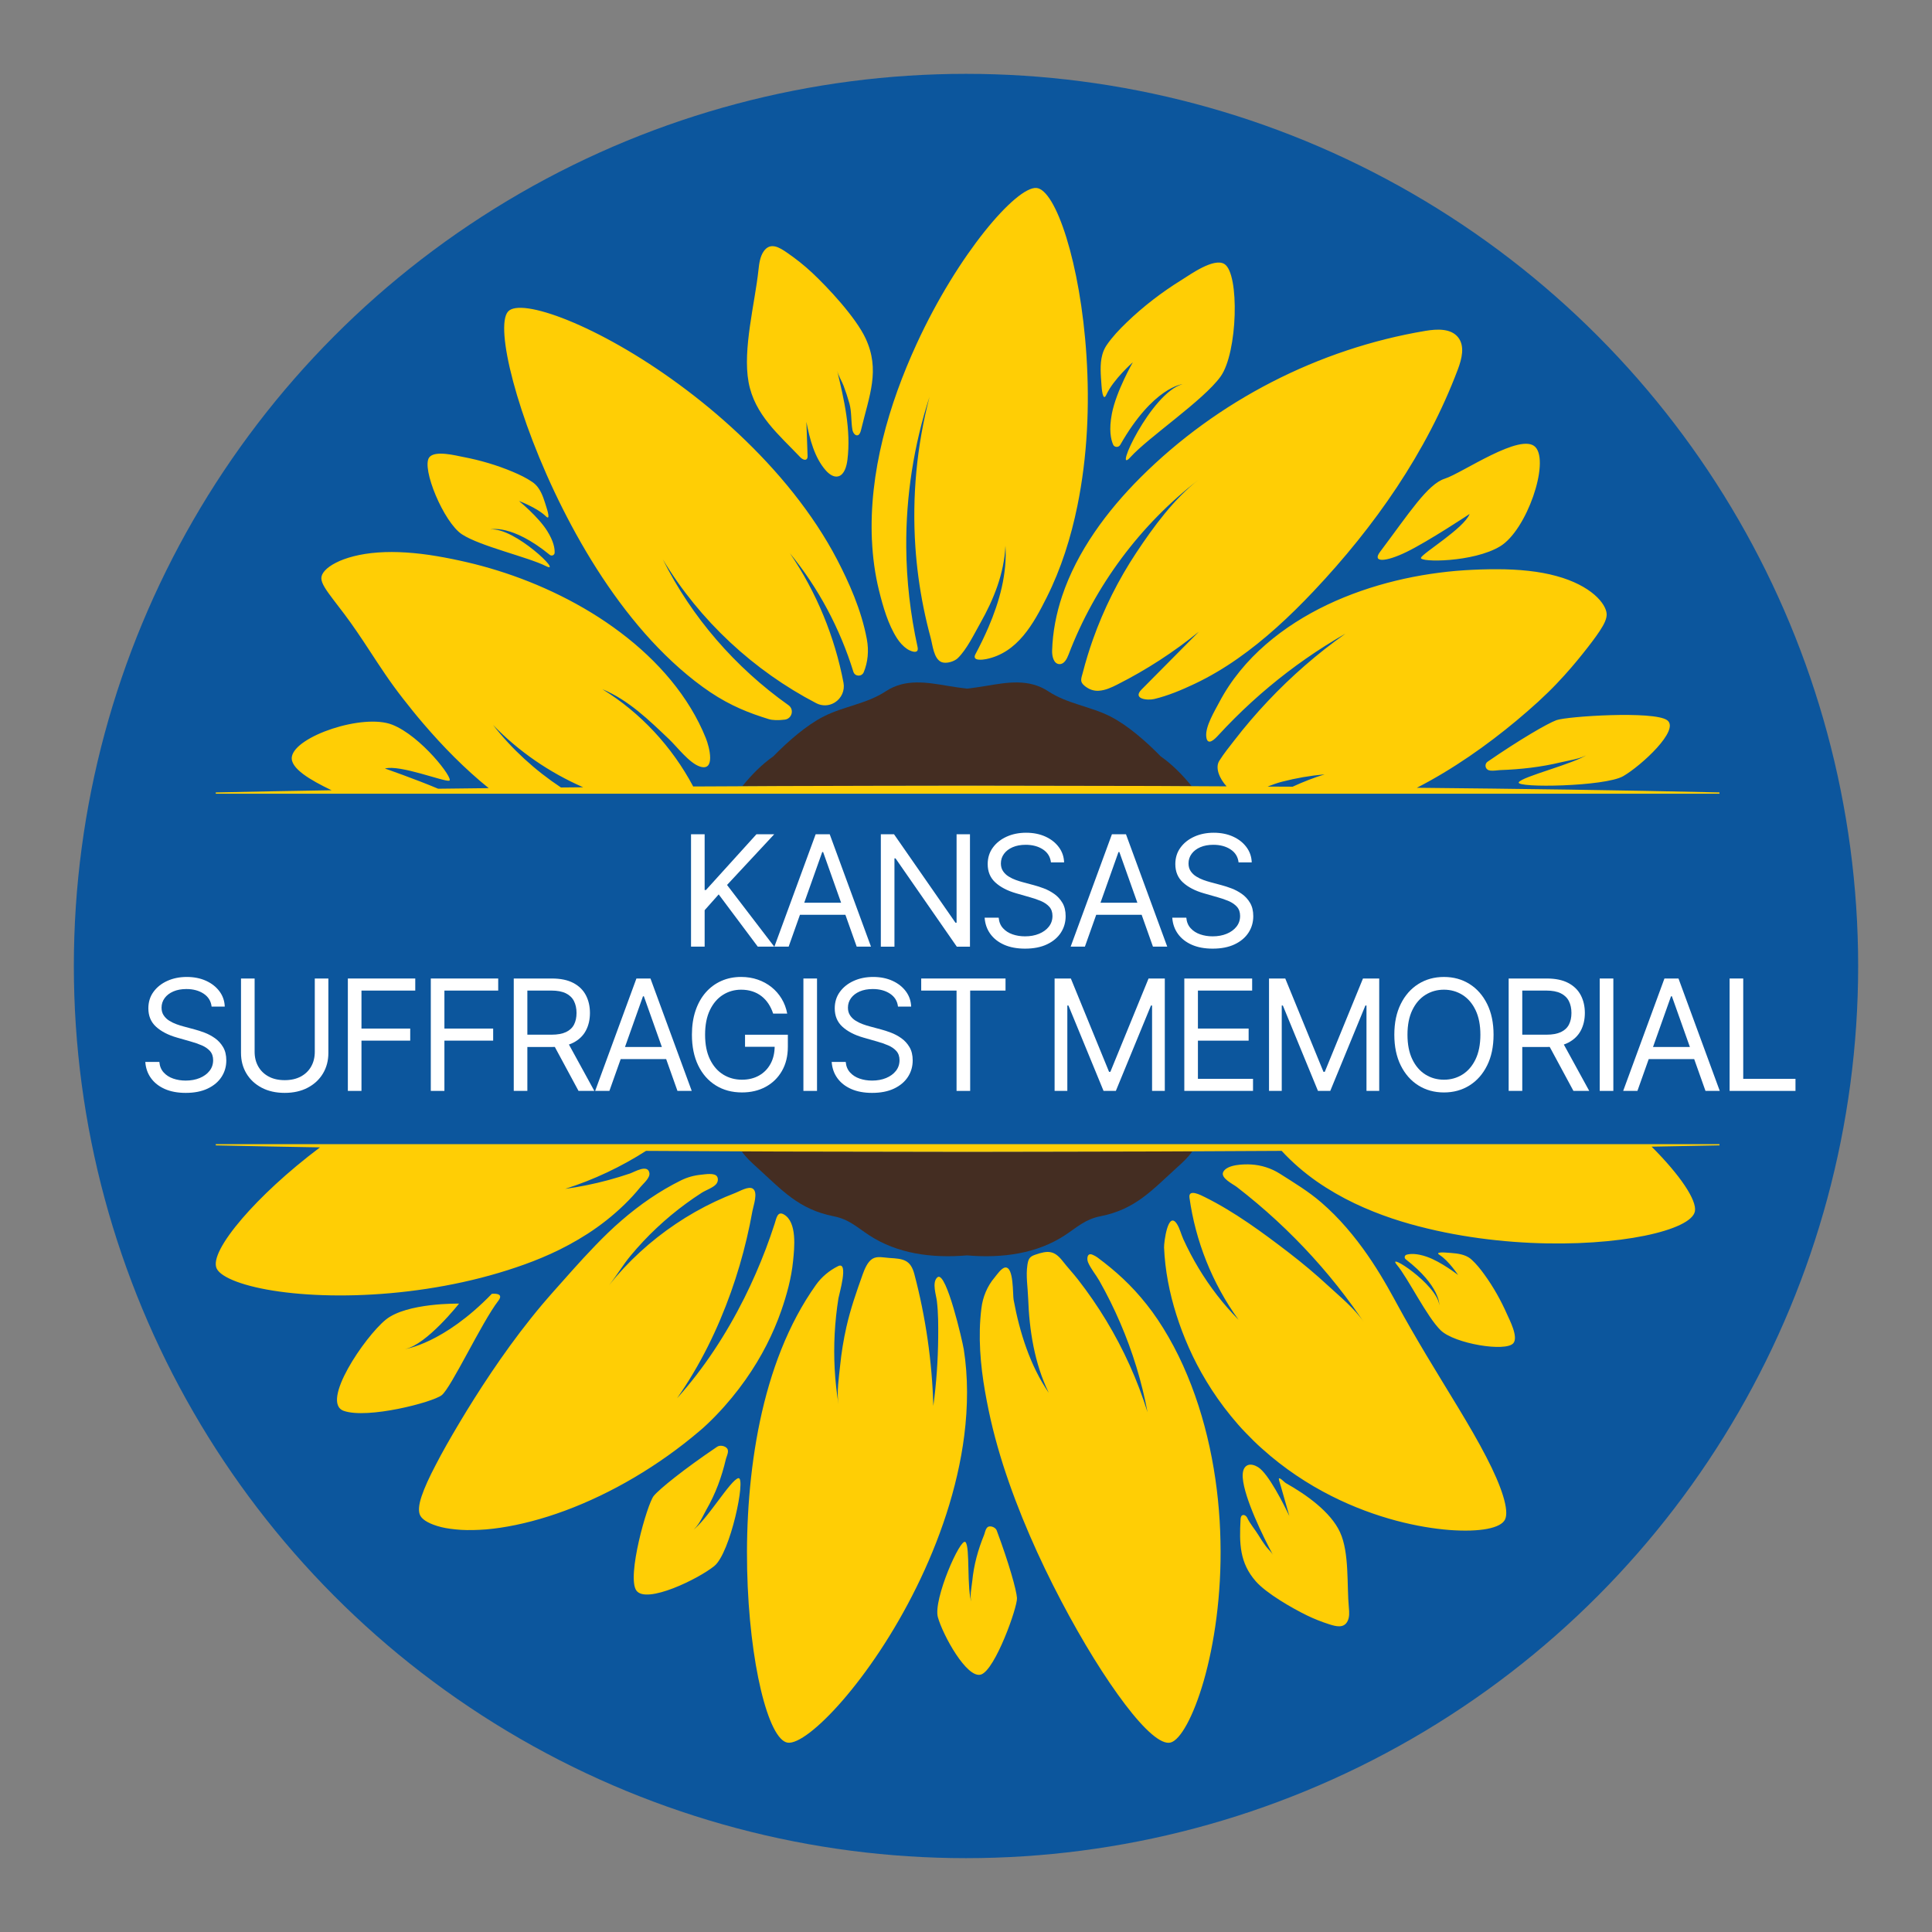
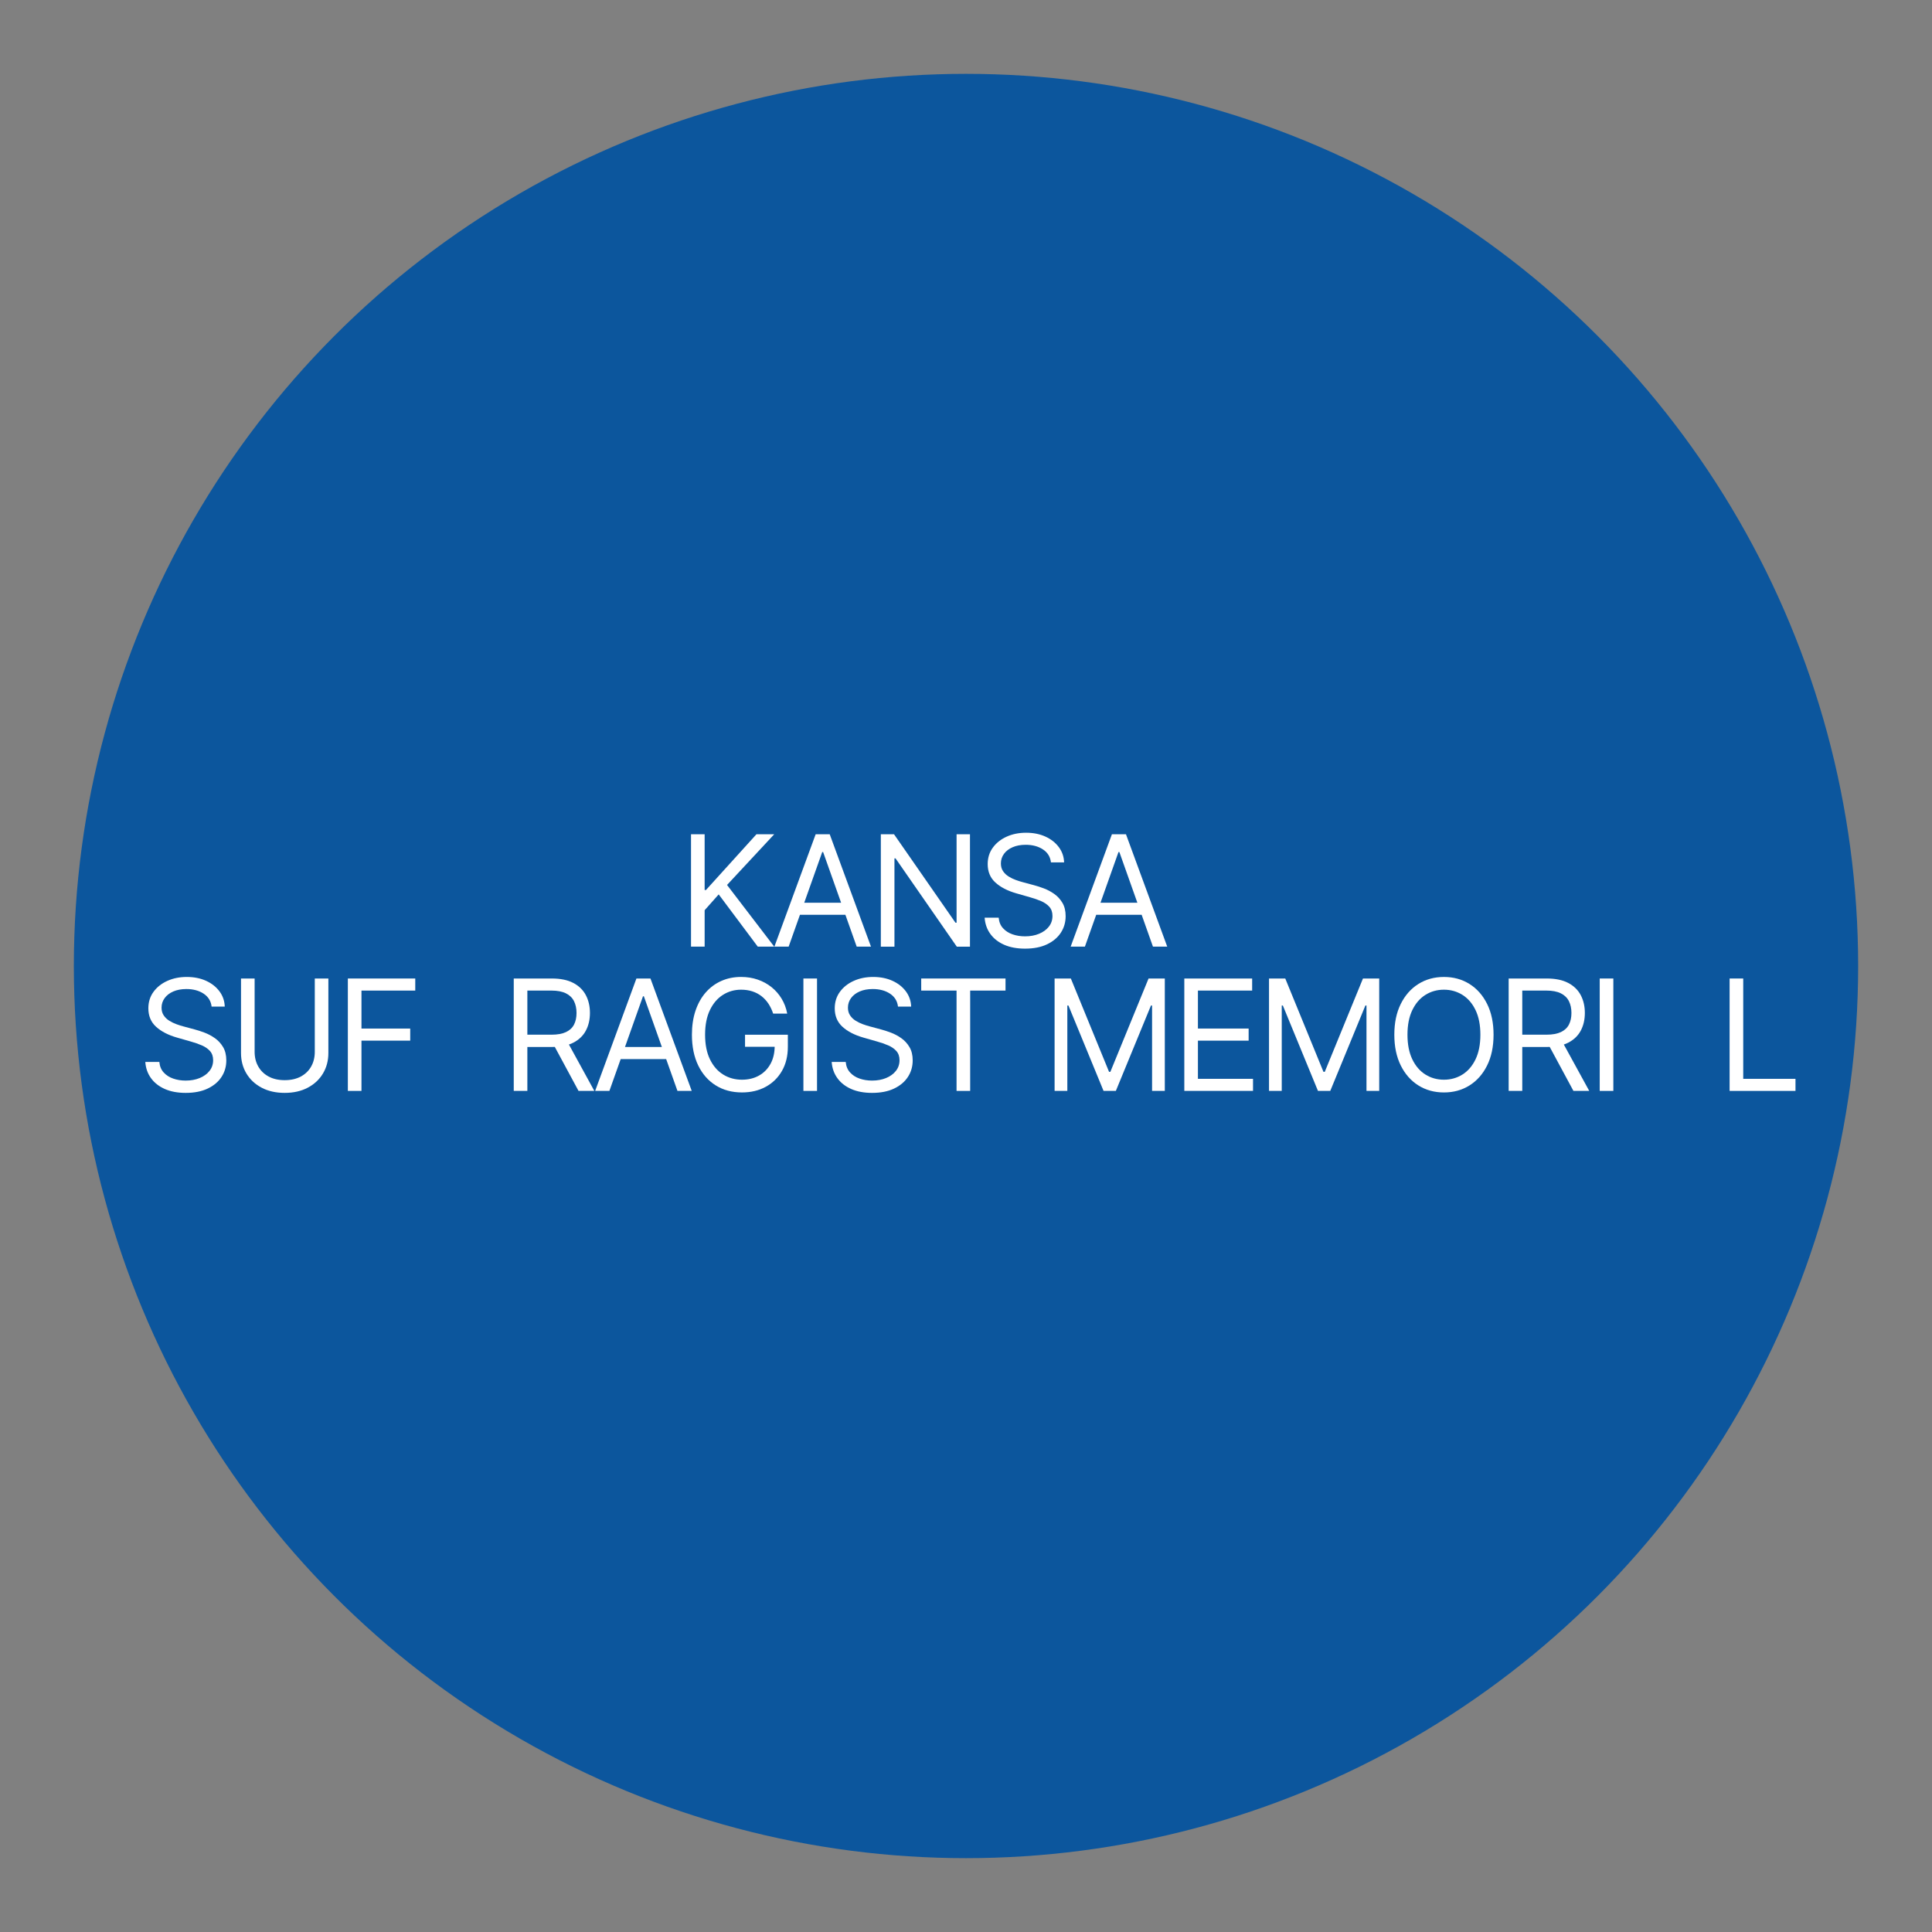
<svg xmlns="http://www.w3.org/2000/svg" id="uuid-78638fc6-e48c-4bec-ad49-481937693bee" viewBox="0 0 1440 1440">
  <rect x="0" y="0" width="1440" height="1440" fill="#808080" stroke="none" />
  <defs>
    <style>.uuid-e6646800-eb57-4c55-b82e-2a13d99bcf1e{fill:#442d22;}.uuid-0311d230-007a-4768-8b98-9e899a72cc8e{fill:#fff;}.uuid-dcc6c916-968b-4ec3-b74b-e5da7952772e{fill:#ffce05;}.uuid-7db1d6c7-dd74-4b03-8ec6-0c1e72016843{clip-path:url(#uuid-a2a20798-52db-44e0-bf54-da5a6d8a34da);}.uuid-5a3fdefa-452c-489b-acc9-e5829344e31a{fill:none;}.uuid-f76562ce-d9e2-456e-b250-a68b517b8f8d{fill:#0c569d;}</style>
    <clipPath id="uuid-a2a20798-52db-44e0-bf54-da5a6d8a34da">
-       <rect class="uuid-5a3fdefa-452c-489b-acc9-e5829344e31a" x="158.4" y="138.24" width="1123.2" height="1163.52" />
-     </clipPath>
+       </clipPath>
  </defs>
  <circle class="uuid-f76562ce-d9e2-456e-b250-a68b517b8f8d" cx="720" cy="720" r="664.96" />
  <g class="uuid-7db1d6c7-dd74-4b03-8ec6-0c1e72016843">
    <path class="uuid-e6646800-eb57-4c55-b82e-2a13d99bcf1e" d="m581.14,585.87c-9.29.05-18.57.09-27.86.15,6.84-8.51,14.52-16.25,23.12-22.3,10.94-11.2,24.8-23.29,37.64-29.78,14.88-7.53,31.96-9.34,46.09-18.66,14.5-9.55,30.35-6.75,46.41-4.05,4.74.8,9.47,1.48,14.2,2.04,4.74-.56,9.47-1.24,14.22-2.04,16.04-2.7,31.91-5.5,46.41,4.05,14.12,9.32,31.19,11.13,46.09,18.66,12.83,6.49,26.7,18.58,37.63,29.78,8.58,6.03,16.25,13.76,23.08,22.24l-26.79-.15-140.11-.24c-46.7.11-93.4.11-140.1.29m140.1,272.67l-140.1-.24-28.31-.13c3.04,4.42,7.13,8.15,11.17,11.81,19,17.21,31.23,31.42,57.36,36.57,11.45,2.26,17.43,8.26,26.54,14.22,20.73,13.56,46.41,17.21,72.84,14.93,26.43,2.28,52.12-1.37,72.84-14.93,9.13-5.97,15.1-11.96,26.54-14.22,26.14-5.15,38.36-19.37,57.36-36.57,4.06-3.66,8.15-7.42,11.19-11.85-9.1.04-18.2.09-27.31.13-46.7.17-93.4.17-140.11.28Z" />
    <path class="uuid-dcc6c916-968b-4ec3-b74b-e5da7952772e" d="m382.43,284.2c-7.13-26.69-8.73-46.3-3.81-51.94,9.35-10.87,67.23,10,127.28,54.11,30,21.96,60.45,49.67,85.43,81.12,12.47,15.73,23.61,32.35,32.62,49.64,8.75,16.89,18.01,37.24,22.12,59.19,1.67,8.71.76,17.34-2.28,24.67-1.49,3.57-6.58,3.4-7.73-.29-10.03-32.38-26.15-62.56-47.3-88.34,19.92,29.25,33.42,62.36,39.93,96.47,1.11,5.81-1.51,11.69-6.53,14.78l-.16.09c-4.13,2.53-9.29,2.68-13.59.44-46.41-24.15-86.78-61.31-114.36-107.16,21.36,42.82,53.88,80.45,93.65,108.64,4.44,3.14,2.6,10.14-2.81,10.76-4.97.6-9.05.48-11.92-.39-14.6-4.52-28.14-9.76-43.53-20.03-3.82-2.56-7.79-5.46-11.63-8.44-3.84-3-7.57-6.13-11.25-9.35-7.34-6.47-14.36-13.4-21.08-20.67-26.83-29.14-48.82-64.05-66.11-98.41-17.28-34.34-29.82-68.17-36.95-94.88m-38.09,114.06c13.63,8.9,49.24,16.93,62.59,23.67,13.35,6.73-23.42-29.15-41.38-27.32,0,0,15.59-4.42,44.25,18.94,1.39,1.13,3.52.23,3.6-1.56.15-3.25-.76-8.58-5.5-16.18-6.73-10.79-21.1-22.42-21.1-22.42,0,0,13.52,4.98,20.13,11.48,3.5,3.42,1.03-4.63.65-5.81-1.69-5.37-3.22-11.21-6.54-15.68-1.15-1.56-2.53-2.96-4.2-4.09-4.54-3.13-9.61-5.51-14.67-7.66-11.87-4.99-24.44-8.68-37.09-11.07-5.22-.99-21.01-5.17-25.16.35-5.98,7.96,10.81,48.45,24.42,57.34Zm305.57,4.34c.56,12.65,2.24,25.28,5.28,37.59,2.93,11.83,6.77,25.31,13.44,35.61,2,3.08,4.52,5.9,7.57,7.96.73.51,2.03,1.17,3.36,1.61,2.54.84,5.22.8,4.37-3.06-5.4-24.52-8.27-49.52-8.45-74.46-.29-38.14,5.64-76.13,17.33-112.05-9.53,36.56-13.07,74.48-10.53,111.8,1.03,15.29,3.09,30.51,6.13,45.52,1.52,7.49,3.28,14.93,5.28,22.31,1.43,5.26,2.28,15.66,8.07,18.05,3.45,1.41,9.53-.39,12.16-2.97,6.76-6.62,12.07-17.81,16.72-26.02,5.01-8.84,9.41-18.03,12.75-27.66,3.32-9.63,5.54-19.71,6.01-30.03.68,10.31-.43,20.78-2.73,30.95-2.32,10.2-5.8,20.14-9.93,29.77-2.94,6.83-6.21,13.51-9.69,20.06-2.86,5.38,5.66,4.13,7.98,3.66,23.44-4.74,35.25-26.29,45.09-45.9,10.83-21.56,18.12-44.8,22.93-68.41,7.46-36.69,9.15-74.57,6.74-111.89-4.45-68.86-22.93-123.89-37.31-124.96-14.9-1.11-58.24,48.77-89.22,116.11-20.9,45.47-35.6,95.95-33.38,146.41Zm174.73-108.44c5.16-11.37,19.73-24.17,19.73-24.17,0,0-12.42,21.58-15.64,38.38-2.28,11.85-.81,18.98.93,22.99.97,2.21,4.09,2.32,5.29.23,24.66-43.25,46.39-45.24,46.39-45.24-23.46,6.39-52.26,69.3-38.75,54.37,13.51-14.92,54.36-42.29,67.15-60.05,12.8-17.78,14.27-76.77,2.89-83.88-7.89-4.93-25.7,7.99-31.78,11.76-14.75,9.12-28.74,19.84-41.22,31.89-5.33,5.14-10.53,10.6-14.74,16.73-1.53,2.24-2.58,4.65-3.28,7.17-2,7.22-1.11,15.3-.61,22.87.11,1.65.91,12.99,3.62,6.98Zm284.13,273.57c-2.04,1.4-2.05,4.42-.07,5.86.59.43,1.37.67,2.25.76,2.32.28,5.28-.32,7.07-.37,7.69-.27,15.38-.83,23.02-1.78,7.59-.95,15.14-2.29,22.58-4.08,5.76-1.39,15.23-2.64,19.92-5.98-9.95,7.11-49.42,16.7-51.55,20.98-2.13,4.26,64.35,3.2,77.86-4.62,13.51-7.83,42.68-34.64,32.72-41.74-9.95-7.11-74.68-2.86-82.5,0-6.69,2.44-27.63,14.65-51.32,30.98Zm-80.22-156.3c-5.81,7.72,3.54,7.83,19.72,0,16.16-7.83,47.11-28.36,47.11-28.36-4.26,10.73-34.84,29.07-36.27,32.63-1.41,3.56,39.12,3.56,59.02-8.52,19.92-12.09,36.97-62.56,26.31-73.93-10.67-11.37-54.75,19.46-67.55,23.51-12.8,4.06-26.49,25.56-48.35,54.67Zm-236.91,32.84c-4.37,13.11-7.02,26.72-7.45,40.7-.12,4.25,1.21,9.9,5.46,10.02,3.5.11,5.53-3.8,6.78-7.06,19.55-51.29,53.56-96.99,97.08-130.47-18.39,14.14-33.91,35.37-46.61,54.53-13.38,20.19-24.28,42.01-32.36,64.82-2.82,7.99-5.3,16.1-7.42,24.31-1.17,4.58-2.66,6.9,1.33,10.11,3.09,2.49,6.57,3.88,10.59,3.61,4.94-.32,9.55-2.5,13.96-4.74,21.52-10.87,41.85-24.07,60.56-39.26-14.23,14.36-28.46,28.7-42.69,43.06-7.01,7.07,4.32,8.32,9.43,7.1,10.3-2.45,20.68-6.83,30.23-11.37,22.38-10.6,42.53-25.43,60.92-41.9,9.65-8.64,18.84-17.78,27.73-27.18,45.39-48.09,84.13-103.35,107.42-165.23,2.93-7.78,5.38-17.26.27-23.8-5.37-6.86-15.75-6.37-24.36-4.93-79.81,13.35-155.18,52.12-212.43,109.28-25.13,25.09-47.34,55.17-58.44,88.42Zm-195.14-103.47c1.49,1.56,4.14,2.89,5.14.87.32-.67.31-1.47.28-2.22-.29-8.38-.59-16.77-.88-25.16v.12c2.54,13.13,6.14,26.68,14.36,36.08,2.62,3,6.25,5.62,9.77,4.44,4.14-1.4,5.82-7.18,6.46-12.19,2.8-22.27-2.44-44.72-7.63-66.39.91,3.77,3.44,7.66,4.81,11.28,1.63,4.3,3.06,8.7,4.32,13.16,1.73,6.23,1.08,13.19,2.23,19.58.41,2.33,2.27,4.78,4.18,3.96,1.29-.56,1.85-2.33,2.24-3.89,6.21-25.84,14.39-44.55,3.41-68.18-7.27-15.66-28.09-37.96-39.93-49.04-5.9-5.51-12.18-10.47-18.69-14.93-5.42-3.73-12.35-8.19-17.36-.95-2.68,3.86-3.38,9.06-3.9,14-2.66,24.81-11.82,58.86-7.39,83.34,4.42,24.47,22.74,39.41,38.6,56.14Zm466.4,668.87c-7.81-13.12-15.19-25.84-21.6-37.67-1.55-3.01-3.25-5.81-4.81-8.71-1.6-2.92-3.29-5.89-5.09-8.92-3.6-6.1-7.59-12.47-12.2-19.1-4.58-6.58-9.78-13.47-15.66-20.24-5.82-6.73-12.07-13.04-18.76-18.82-9.62-8.32-20.28-14.69-30.92-21.46-6.36-4.04-13.78-6.38-21.3-6.82-5.22-.31-17.89-.13-20.81,5.53-2.33,4.53,7.29,9.07,10.13,11.25,5.09,3.94,10.11,7.99,15.04,12.15,9.81,8.28,19.25,16.98,28.29,26.1,17.93,18.06,34.28,37.69,48.71,58.66.85,1.24,1.71,2.5,2.56,3.76-6.74-10.03-17.71-18.91-26.54-27.08-9.35-8.64-19.12-16.83-29.22-24.6-19.53-15-40.78-30.65-62.93-41.57-2.61-1.29-12.16-6.34-11.22.52,4.45,32.11,16.85,63.78,36.61,91.05-11.45-11.61-21.45-24.61-29.86-38.58-4.18-6.97-7.97-14.17-11.34-21.56-1.61-3.53-2.66-8.07-4.76-11.31-6.72-10.4-9.74,14.1-9.58,17.62.72,16.94,4,33.76,9.21,50.18,2.62,8.24,5.65,16.26,9.25,24.39,3.62,8.16,7.95,16.58,13.15,25.15,5.18,8.56,11.23,17.29,18.25,25.88,3.52,4.28,7.23,8.63,11.22,12.67,3.94,4.09,7.94,8.11,12.1,11.73,16.52,14.88,34.23,26.38,51.27,35.01,17.08,8.64,33.52,14.5,48.46,18.5,14.95,3.97,28.41,6.09,39.9,6.99,22.96,1.68,38.2-1.37,41.33-7.83,3.26-6.75-2.4-24.43-14.14-46.91-11.58-22.5-29.11-49.77-44.74-75.96Zm43.45-59.76c-2.84-3.92-5.9-7.78-9.49-11.05-1.31-1.2-2.78-2.1-4.34-2.78-4.49-1.94-9.82-2.1-14.75-2.48-1.08-.08-8.49-.6-4.85,1.7,6.89,4.38,13.84,14.98,13.84,14.98,0,0-12.83-10.02-23.42-13.62-7.47-2.56-12.22-2.26-14.96-1.49-1.53.43-1.88,2.44-.64,3.4,25.75,19.9,25.08,34.15,25.08,34.15-2-15.77-40.12-40.14-31.68-30.03,8.43,10.1,22.44,39.02,32.78,48.93,10.34,9.9,48.41,16.22,54.05,9.51,3.9-4.65-2.84-17.35-4.73-21.63-4.57-10.38-10.22-20.4-16.88-29.58Zm-221.37,75.2c-8.02-19.5-19.08-38.8-30.35-52.88-11.39-14.42-23.24-25.04-36.68-35.03-1.03-.76-2.27-1.43-3.68-2.02-4.09-1.7-4.29,3.21-3.32,5.59,1.95,4.7,5.9,9.35,8.45,13.84,5.76,10.19,10.98,20.7,15.6,31.47,9.17,21.31,16.03,43.63,20.29,66.45-7.43-23.89-17.81-46.84-30.75-68.26-6.41-10.59-13.44-20.8-21.05-30.57-3.66-4.7-7.78-9.07-11.43-13.76-6.4-8.22-11.15-7.94-20.52-4.73-4.21,1.43-5.08,3.18-5.76,7.61-1.24,8.24.28,16.61.56,24.85.41,12.03,1.61,24.04,3.98,35.89,2.4,11.84,5.98,23.53,11.38,34.56-6.97-10.11-12.39-21.39-16.61-33.08-4.24-11.72-7.31-23.88-9.58-36.19-.76-4.09.23-24.73-6.24-24.13-2.85.27-6.25,5.43-7.95,7.45-5.49,6.45-8.83,14.58-9.83,22.96-2.64,20.95-.69,42.53,2.68,61.85,1.72,9.75,3.58,18.75,5.81,27.78,2.24,9.03,4.81,18.02,7.63,26.94,11.42,35.65,26.95,70.39,43.24,101.36,16.23,30.93,33.16,58.1,47.77,77.3,14.56,19.19,26.95,30.31,33.95,28.4,7.15-1.98,16.85-19.02,24.62-45.92,7.71-26.85,13.42-63.73,12.48-104.14-.77-40.38-8.26-84.27-24.69-123.6Zm113.84,116.98c-7.05-15.38-25.53-28.29-40.28-36.59-1.39-.77-4.89-4.85-5.36-3.33-.15.49,1.23,4.66,1.36,5.15,1.47,5.49,5.01,17.18,6.48,22.67l-.03-.07c-3.9-8.24-15.54-31.62-23.29-36.4-2.48-1.52-5.68-2.62-8.22-1.24-3.01,1.64-3.45,5.74-3.2,9.16,1.11,15.18,15.32,44.16,22.54,57.56-1.25-2.33-3.78-4.45-5.38-6.61-1.89-2.56-3.66-5.21-5.29-7.94-2.27-3.81-6.69-9.07-8.5-13.09-.67-1.48-2.46-2.77-3.84-1.89-.92.6-1.09,1.86-1.16,2.96-1,18.14-.67,32.46,11.33,46.15,7.94,9.08,27.35,20.18,38.17,25.45,5.38,2.62,10.97,4.81,16.67,6.63,4.76,1.5,10.78,3.26,13.59-2.38,1.51-3.02,1.28-6.57.97-9.92-1.61-16.83.47-40.9-6.57-56.28Zm-448.41-40.36c-5.74.84-24.08,32.35-34.65,39.21,4.98-3.24,8.05-11.04,10.7-15.65,3.42-5.94,6.3-12.08,8.69-18.35,2.41-6.31,4.32-12.75,5.85-19.27.36-1.52,1.57-3.92,1.59-5.95.01-.77-.16-1.51-.61-2.1-1.52-2.02-5.36-2.72-7.45-1.31-24.41,16.48-43.17,31.55-47.31,36.71-4.85,6.03-20.33,60.36-12.86,70.52,7.46,10.15,46.03-8.59,58.05-18.33,12.03-9.74,23.76-66.31,18.01-65.47Zm-178.98-132.21c4.89-6.34-4.84-5.19-4.84-5.19-36.11,37.31-64.7,41.18-64.7,41.18,16.15-3.2,40.25-33.87,40.25-33.87,0,0-39-.77-54.64,11.99-15.64,12.76-49,61.73-31.26,67.94,17.75,6.21,65.91-6.31,72.92-11.63,7.01-5.33,29.85-54.33,42.26-70.42Zm346.83,35.79c-.89-5.62-12.79-57.3-19.25-53.5l-.73.61c-3.6,3.97-.52,12.72.03,17.37,1.07,9.03,1.04,18.03.97,27.12-.15,17.05-1.36,34.11-3.62,51.01-.93-33.16-5.69-66.23-14.16-98.32-2.86-10.83-8.5-11.4-18.65-12-4.14-.24-8.95-1.62-12.6.64-3.68,2.29-5.86,7.75-7.25,11.61-4.62,12.92-9.09,25.69-12.12,39.13-2.15,9.52-3.72,19.18-4.7,28.9-.92,8.96-2.66,19.74-1.2,28.69-2.85-17.34-3.77-34.99-2.85-52.52.48-8.87,1.41-17.71,2.81-26.48.43-2.7,7.95-27.98-.33-23.84-6.58,3.29-12.24,8.04-16.41,13.9-20.86,29.27-33.98,64.72-41.77,101.64-7.75,36.92-10.3,75.32-9.55,110.41,1.52,70.08,15.9,127.23,30.24,129.2,14.75,2.01,61.85-46.71,95.88-115.71,17.03-34.42,30.74-73.79,35.73-113.41,2.69-21.39,2.93-43.15-.44-64.46Zm18.64,132.52c-.64.2-1.12.63-1.52,1.19-1.03,1.48-1.39,3.81-1.91,5.07-2.23,5.43-4.14,11.03-5.65,16.77-1.48,5.7-2.56,11.56-3.14,17.55-.44,4.65-2.25,11.8-.33,16.65-4.06-10.3-1.09-42.19-4.78-45.72-3.68-3.53-24.16,42.93-20.52,56.03,3.62,13.11,21.65,46.16,32.18,42.71,10.53-3.45,27.18-50.22,26.78-57-.33-5.79-6.06-26.14-15.11-50.38-.77-2.06-3.88-3.54-6-2.86Zm-154.56-161.01c4.08-11.73,7.53-24.32,8.78-36.92.95-9.5,3.22-29.06-6.92-34.76-4.74-2.65-5.53,2.97-6.77,6.81-2.05,6.34-4.26,12.64-6.62,18.89-4.72,12.41-10.03,24.6-15.96,36.49-13.56,27.1-30.19,52.6-50.2,74.85,17.16-24.52,30.28-51.38,40.17-79.13,4.64-13.08,8.57-26.41,11.75-39.92,1.61-6.86,3.05-13.76,4.29-20.7.68-3.82,4.38-13.74.23-16.49-3.16-2.06-9.75,1.93-12.86,3.13-5.13,1.96-10.17,4.12-15.14,6.46-10.21,4.81-20.04,10.4-29.39,16.69-18.75,12.59-35.61,28-49.71,45.63,5.62-7.03,10.19-14.9,15.98-21.88,6.12-7.38,12.68-14.37,19.68-20.92,6.86-6.45,14.11-12.45,21.69-18.01,3.81-2.8,7.7-5.46,11.67-8.02,3.06-1.97,8.55-3.77,10.81-6.49,1.27-1.53,1.69-3.82.71-5.54-1.77-3.08-8.98-1.72-11.91-1.45-5.21.49-10.33,1.89-15.03,4.22-15.83,7.82-30.62,18.01-44.31,29.87-6.84,5.86-13.54,12.43-19.61,18.73-6.1,6.31-11.67,12.41-16.81,18.15l-14.14,15.89-4.17,4.75-4.4,5.13c-2.88,3.38-5.69,6.86-8.42,10.27-10.94,13.69-20.76,27.4-29.61,40.53-8.85,13.16-16.73,25.73-23.64,37.31-6.9,11.57-12.83,21.96-17.61,31.27-4.81,9.12-8.47,17.1-10.62,23.53-2.13,6.35-2.69,11.53-.88,14.65,1.87,3.22,7.05,6.21,15.46,8.35,4.2,1.05,9.07,1.65,14.76,2.06,5.64.33,11.88.19,18.77-.33,13.67-1.17,29.46-4.36,46.15-9.64,16.71-5.27,34.23-12.68,51.44-21.87,17.23-9.19,34.15-20.16,49.8-32.35,3.92-3.05,7.75-6.17,11.49-9.35,3.37-2.74,8.38-7.54,12.46-11.77,8.39-8.68,15.63-17.61,21.88-26.44,6.21-8.8,11.43-17.54,15.72-25.94,4.29-8.39,7.98-16.97,11.05-25.75Zm699.35-386.19v.96H160.81v-.96c28.78-.64,57.57-1.16,86.35-1.62-15.74-7.53-31.07-16.42-29.63-25,2.58-15.37,53.08-32.39,74.77-23.89,21.68,8.51,46.25,40.73,42.56,41.75-3.69,1.03-36.81-12.17-47.94-9.06,0,0,22.48,7.8,39.66,15.06,12.55-.15,25.12-.31,37.67-.44-17.76-14.34-34.07-30.97-48.76-48.15-5.24-6.09-10.22-12.32-15-18.43-4.8-6.15-9.29-12.32-13.24-18.13-7.97-11.67-14.66-22.42-21.18-31.85-6.44-9.5-12.78-17.62-17.87-24.25-5.05-6.66-8.67-11.79-8.69-15.6-.07-3.54,3.48-7.82,10.73-11.53,7.18-3.74,18.21-6.78,31.51-7.71,13.23-.99,28.61.15,43.81,2.73,7.61,1.29,15.16,2.82,22.5,4.54,7.47,1.72,15.11,3.8,22.86,6.21,30.99,9.63,63.62,25.03,91.57,46.18,27.97,21.07,51.18,47.83,63.61,78.75,2.66,6.62,7.34,24.95-4.41,21.15-7.9-2.54-17.03-14.7-22.97-20.35-15.03-14.28-30.26-29.23-49.72-37.29,28.54,17.57,51.96,42.93,67.66,72.49,12.2-.05,24.42-.12,36.63-.17,9.29-.05,18.57-.09,27.86-.15,46.7-.19,93.4-.19,140.1-.29l140.11.24,26.79.15,26.07.13c-5.1-5.61-8.78-13.68-5.44-19.03,3.33-5.33,7.42-10.35,11.27-15.32,7.79-10.08,16.07-19.78,24.82-29.05,17.6-18.67,37.04-35.61,58-50.44-20.12,11.48-39.17,24.77-56.93,39.61-8.94,7.47-17.55,15.33-25.79,23.56-4.22,4.21-8.37,8.52-12.4,12.92-2.31,2.5-7.9,8.19-8.69.65-.79-7.58,6.32-19.15,9.75-25.67,4.34-8.24,9.55-16.04,15.44-23.25,11.64-14.29,25.86-26.32,41.36-36.24,30.31-19.41,66.37-30.95,100.61-36.08,8.58-1.27,17-2.22,25.28-2.73,8.22-.53,16.25-.79,24.33-.77,16.1,0,31.56,1.55,44.21,5.07,12.68,3.41,22.34,8.7,28.39,13.98,6.1,5.29,8.81,10.52,9.07,14.16.23,3.65-1.91,7.86-5.13,12.77-3.25,4.9-7.47,10.46-12.62,16.9-5.18,6.49-11.31,13.82-19.43,22.34-4.05,4.26-8.67,8.79-13.91,13.59-5.17,4.69-10.58,9.44-16.23,14.14-21.93,18.27-47.09,36.04-74.13,49.95,75.21.73,150.41,1.76,225.62,3.46Zm-847.02-3.85c-24.86-10.88-47.93-26.53-67.19-46.47,14.04,18.05,31.26,33.76,50.62,46.62,5.53-.04,11.05-.11,16.57-.15Zm510.11-.52l18.68.09c7.74-3.58,15.71-6.69,23.85-9.2-10.69.95-21.3,2.78-31.7,5.47-3.7.95-7.27,2.26-10.83,3.64ZM160.81,853.71c25.89.56,51.79,1.04,77.69,1.47-24.38,18.35-44.33,37.16-57.94,52.96-14.72,17.14-22.16,30.85-19.05,37.37,3.21,6.73,20.67,13.55,46.7,17.14,25.98,3.65,60.3,4.13,96.2-.2,17.93-2.14,36.27-5.47,54.11-10.06,8.91-2.3,17.69-4.89,26.22-7.79,8.51-2.88,16.51-5.9,25.71-10.06,9.03-4.1,18.4-9.08,27.63-15.04,9.25-5.98,18.51-13.17,27.17-21.55,4.32-4.17,8.38-8.6,12.16-13.27,2.01-2.49,7.27-6.73,6.6-10.46-1.25-6.78-11.19-.68-14.5.45-5.34,1.81-10.74,3.45-16.19,4.93-10.54,2.84-21.26,5.02-32.07,6.51,21.45-6.82,41.72-16.44,60.25-28.32l29.58.15,41.74.21,28.31.13,140.1.24c46.71-.11,93.41-.11,140.11-.28,9.11-.04,18.21-.09,27.31-.13,22.21-.11,44.41-.2,66.62-.33l.11.13c7.91,8.58,16.83,16.2,26.01,22.64,9.13,6.34,18.67,11.79,28.11,16.3,9.42,4.49,18.91,8.24,28.09,11.32,9.33,3.12,17.59,5.38,26.25,7.47,8.61,2.08,17.28,3.84,25.93,5.29,17.29,2.92,34.48,4.65,50.95,5.42,65.89,3.08,119.97-9.35,122.57-23.53,1.51-8.18-10.85-26.77-32.27-48.17,16.89-.29,33.78-.6,50.66-.96v-.91H160.81v.91Z" />
  </g>
  <g>
    <path class="uuid-0311d230-007a-4768-8b98-9e899a72cc8e" d="m515.05,705.58v-83.78h10.15v41.56h.98l37.64-41.56h13.25l-35.18,37.8,35.18,45.98h-12.27l-29.13-38.95-10.47,11.78v27.16h-10.15Z" />
    <path class="uuid-0311d230-007a-4768-8b98-9e899a72cc8e" d="m587.83,705.58h-10.64l30.76-83.78h10.47l30.76,83.78h-10.64l-25.04-70.53h-.65l-25.04,70.53Zm3.93-32.73h42.87v9h-42.87v-9Z" />
    <path class="uuid-0311d230-007a-4768-8b98-9e899a72cc8e" d="m722.96,621.8v83.78h-9.82l-45.65-65.78h-.82v65.78h-10.15v-83.78h9.82l45.82,65.95h.82v-65.95h9.98Z" />
    <path class="uuid-0311d230-007a-4768-8b98-9e899a72cc8e" d="m783.31,642.75c-.49-4.15-2.48-7.36-5.97-9.65-3.49-2.29-7.77-3.44-12.85-3.44-3.71,0-6.95.6-9.72,1.8-2.77,1.2-4.92,2.85-6.46,4.95-1.54,2.1-2.31,4.49-2.31,7.16,0,2.24.54,4.15,1.62,5.75,1.08,1.6,2.46,2.92,4.15,3.97,1.69,1.05,3.46,1.91,5.32,2.58,1.85.67,3.56,1.21,5.11,1.62l8.51,2.29c2.18.57,4.62,1.36,7.3,2.37,2.69,1.01,5.26,2.38,7.73,4.11,2.47,1.73,4.51,3.95,6.12,6.65,1.61,2.7,2.41,6.01,2.41,9.94,0,4.53-1.18,8.62-3.54,12.27-2.36,3.65-5.8,6.56-10.31,8.71-4.51,2.15-9.99,3.23-16.42,3.23-6,0-11.19-.97-15.57-2.9-4.38-1.94-7.81-4.64-10.31-8.1-2.5-3.46-3.91-7.49-4.23-12.07h10.47c.27,3.16,1.34,5.78,3.21,7.83,1.87,2.06,4.24,3.59,7.12,4.58,2.88,1,5.98,1.49,9.31,1.49,3.87,0,7.35-.63,10.43-1.9s5.52-3.04,7.32-5.32c1.8-2.28,2.7-4.94,2.7-8,0-2.78-.78-5.04-2.33-6.79-1.55-1.74-3.6-3.16-6.14-4.25-2.54-1.09-5.28-2.05-8.22-2.86l-10.31-2.95c-6.55-1.88-11.73-4.57-15.55-8.06-3.82-3.49-5.73-8.06-5.73-13.7,0-4.69,1.28-8.79,3.83-12.29s5.99-6.23,10.31-8.18c4.32-1.95,9.16-2.92,14.5-2.92s10.2.96,14.4,2.88c4.2,1.92,7.53,4.55,10,7.88,2.47,3.33,3.77,7.1,3.91,11.33h-9.82Z" />
    <path class="uuid-0311d230-007a-4768-8b98-9e899a72cc8e" d="m808.64,705.58h-10.64l30.76-83.78h10.47l30.76,83.78h-10.64l-25.04-70.53h-.65l-25.04,70.53Zm3.93-32.73h42.87v9h-42.87v-9Z" />
-     <path class="uuid-0311d230-007a-4768-8b98-9e899a72cc8e" d="m923.16,642.75c-.49-4.15-2.48-7.36-5.97-9.65-3.49-2.29-7.77-3.44-12.85-3.44-3.71,0-6.95.6-9.72,1.8-2.77,1.2-4.92,2.85-6.46,4.95-1.54,2.1-2.31,4.49-2.31,7.16,0,2.24.54,4.15,1.62,5.75,1.08,1.6,2.46,2.92,4.15,3.97,1.69,1.05,3.46,1.91,5.32,2.58,1.85.67,3.56,1.21,5.11,1.62l8.51,2.29c2.18.57,4.62,1.36,7.3,2.37,2.69,1.01,5.26,2.38,7.73,4.11,2.47,1.73,4.51,3.95,6.12,6.65,1.61,2.7,2.41,6.01,2.41,9.94,0,4.53-1.18,8.62-3.54,12.27-2.36,3.65-5.8,6.56-10.31,8.71-4.51,2.15-9.99,3.23-16.42,3.23-6,0-11.19-.97-15.57-2.9-4.38-1.94-7.81-4.64-10.31-8.1-2.5-3.46-3.91-7.49-4.23-12.07h10.47c.27,3.16,1.34,5.78,3.21,7.83,1.87,2.06,4.24,3.59,7.12,4.58,2.88,1,5.98,1.49,9.31,1.49,3.87,0,7.35-.63,10.43-1.9s5.52-3.04,7.32-5.32c1.8-2.28,2.7-4.94,2.7-8,0-2.78-.78-5.04-2.33-6.79-1.55-1.74-3.6-3.16-6.14-4.25-2.54-1.09-5.28-2.05-8.22-2.86l-10.31-2.95c-6.55-1.88-11.73-4.57-15.55-8.06-3.82-3.49-5.73-8.06-5.73-13.7,0-4.69,1.28-8.79,3.83-12.29s5.99-6.23,10.31-8.18c4.32-1.95,9.16-2.92,14.5-2.92s10.2.96,14.4,2.88c4.2,1.92,7.53,4.55,10,7.88,2.47,3.33,3.77,7.1,3.91,11.33h-9.82Z" />
    <path class="uuid-0311d230-007a-4768-8b98-9e899a72cc8e" d="m157.72,750.27c-.49-4.15-2.48-7.36-5.97-9.66-3.49-2.29-7.77-3.44-12.85-3.44-3.71,0-6.95.6-9.72,1.8-2.77,1.2-4.92,2.85-6.46,4.95-1.54,2.1-2.31,4.49-2.31,7.16,0,2.24.54,4.15,1.62,5.75,1.08,1.6,2.46,2.92,4.15,3.97,1.69,1.05,3.46,1.91,5.32,2.58,1.85.67,3.56,1.21,5.11,1.62l8.51,2.29c2.18.57,4.62,1.36,7.3,2.37,2.69,1.01,5.26,2.38,7.73,4.11,2.47,1.73,4.51,3.95,6.12,6.65,1.61,2.7,2.41,6.01,2.41,9.94,0,4.53-1.18,8.62-3.54,12.27-2.36,3.66-5.8,6.56-10.31,8.71-4.51,2.15-9.99,3.23-16.42,3.23-6,0-11.19-.97-15.57-2.9-4.38-1.94-7.81-4.64-10.31-8.1-2.5-3.46-3.91-7.49-4.23-12.07h10.47c.27,3.16,1.34,5.77,3.21,7.83,1.87,2.06,4.24,3.59,7.12,4.58,2.88,1,5.98,1.49,9.31,1.49,3.87,0,7.35-.63,10.43-1.9,3.08-1.27,5.52-3.04,7.32-5.32,1.8-2.28,2.7-4.94,2.7-8,0-2.78-.78-5.04-2.33-6.79-1.55-1.75-3.6-3.16-6.14-4.25-2.54-1.09-5.28-2.05-8.22-2.86l-10.31-2.95c-6.55-1.88-11.73-4.57-15.55-8.06s-5.73-8.06-5.73-13.71c0-4.69,1.27-8.79,3.82-12.29,2.55-3.5,5.99-6.23,10.31-8.18,4.32-1.95,9.16-2.93,14.5-2.93s10.2.96,14.4,2.88c4.2,1.92,7.53,4.55,10,7.88,2.47,3.33,3.77,7.1,3.91,11.33h-9.82Z" />
    <path class="uuid-0311d230-007a-4768-8b98-9e899a72cc8e" d="m234.6,729.32h10.15v55.47c0,5.73-1.34,10.83-4.03,15.32-2.69,4.49-6.47,8.02-11.35,10.59-4.88,2.58-10.61,3.87-17.18,3.87s-12.3-1.29-17.18-3.87c-4.88-2.58-8.67-6.11-11.35-10.59-2.69-4.49-4.03-9.59-4.03-15.32v-55.47h10.15v54.66c0,4.09.9,7.73,2.7,10.9,1.8,3.18,4.37,5.67,7.71,7.49,3.34,1.81,7.34,2.72,12.01,2.72s8.67-.91,12.03-2.72c3.36-1.81,5.93-4.31,7.71-7.49,1.79-3.18,2.68-6.81,2.68-10.9v-54.66Z" />
    <path class="uuid-0311d230-007a-4768-8b98-9e899a72cc8e" d="m259.27,813.1v-83.78h50.24v9h-40.09v28.31h36.33v9h-36.33v37.47h-10.15Z" />
-     <path class="uuid-0311d230-007a-4768-8b98-9e899a72cc8e" d="m321.09,813.1v-83.78h50.24v9h-40.09v28.31h36.33v9h-36.33v37.47h-10.15Z" />
    <path class="uuid-0311d230-007a-4768-8b98-9e899a72cc8e" d="m382.92,813.1v-83.78h28.31c6.55,0,11.92,1.11,16.12,3.33s7.31,5.27,9.33,9.14c2.02,3.87,3.03,8.28,3.03,13.21s-1.01,9.31-3.03,13.13c-2.02,3.82-5.11,6.81-9.29,8.98-4.17,2.17-9.5,3.25-16,3.25h-22.91v-9.16h22.58c4.47,0,8.08-.66,10.82-1.96,2.74-1.31,4.73-3.17,5.97-5.58,1.24-2.41,1.86-5.3,1.86-8.65s-.63-6.29-1.88-8.8c-1.25-2.51-3.26-4.45-6.01-5.83s-6.4-2.07-10.92-2.07h-17.84v74.78h-10.15Zm39.44-37.64l20.62,37.64h-11.78l-20.29-37.64h11.46Z" />
    <path class="uuid-0311d230-007a-4768-8b98-9e899a72cc8e" d="m454.23,813.1h-10.64l30.76-83.78h10.47l30.76,83.78h-10.64l-25.04-70.53h-.65l-25.04,70.53Zm3.93-32.73h42.87v9h-42.87v-9Z" />
    <path class="uuid-0311d230-007a-4768-8b98-9e899a72cc8e" d="m576.27,755.5c-.9-2.75-2.08-5.23-3.54-7.43-1.46-2.19-3.19-4.07-5.2-5.62-2-1.55-4.28-2.74-6.81-3.56-2.54-.82-5.32-1.23-8.35-1.23-4.96,0-9.48,1.28-13.54,3.85-4.06,2.56-7.3,6.34-9.7,11.33-2.4,4.99-3.6,11.11-3.6,18.37s1.21,13.38,3.64,18.37c2.43,4.99,5.71,8.77,9.86,11.33s8.81,3.84,13.99,3.84c4.8,0,9.03-1.03,12.7-3.09,3.67-2.06,6.53-4.98,8.59-8.75s3.09-8.23,3.09-13.36l3.11.66h-25.2v-9h31.91v9c0,6.9-1.47,12.9-4.4,18-2.93,5.1-6.97,9.05-12.11,11.84-5.14,2.8-11.04,4.19-17.69,4.19-7.42,0-13.93-1.75-19.53-5.24s-9.97-8.45-13.09-14.89-4.68-14.07-4.68-22.91c0-6.63.89-12.59,2.68-17.9,1.79-5.3,4.32-9.82,7.59-13.56,3.27-3.74,7.15-6.6,11.62-8.59,4.47-1.99,9.4-2.99,14.77-2.99,4.42,0,8.54.66,12.38,1.98,3.83,1.32,7.25,3.19,10.27,5.6,3.01,2.41,5.53,5.29,7.55,8.63,2.02,3.34,3.41,7.04,4.17,11.11h-10.47Z" />
    <path class="uuid-0311d230-007a-4768-8b98-9e899a72cc8e" d="m608.96,729.32v83.78h-10.15v-83.78h10.15Z" />
    <path class="uuid-0311d230-007a-4768-8b98-9e899a72cc8e" d="m669.31,750.27c-.49-4.15-2.48-7.36-5.97-9.66-3.49-2.29-7.77-3.44-12.85-3.44-3.71,0-6.95.6-9.72,1.8-2.77,1.2-4.92,2.85-6.46,4.95-1.54,2.1-2.31,4.49-2.31,7.16,0,2.24.54,4.15,1.62,5.75,1.08,1.6,2.46,2.92,4.15,3.97,1.69,1.05,3.46,1.91,5.32,2.58,1.85.67,3.56,1.21,5.11,1.62l8.51,2.29c2.18.57,4.62,1.36,7.3,2.37,2.69,1.01,5.26,2.38,7.73,4.11,2.47,1.73,4.51,3.95,6.12,6.65,1.61,2.7,2.41,6.01,2.41,9.94,0,4.53-1.18,8.62-3.54,12.27-2.36,3.66-5.8,6.56-10.31,8.71s-9.99,3.23-16.42,3.23c-6,0-11.19-.97-15.57-2.9-4.38-1.94-7.81-4.64-10.31-8.1-2.5-3.46-3.91-7.49-4.23-12.07h10.47c.27,3.16,1.34,5.77,3.21,7.83s4.24,3.59,7.12,4.58c2.88,1,5.98,1.49,9.31,1.49,3.87,0,7.35-.63,10.43-1.9,3.08-1.27,5.52-3.04,7.32-5.32s2.7-4.94,2.7-8c0-2.78-.78-5.04-2.33-6.79-1.55-1.75-3.6-3.16-6.14-4.25-2.54-1.09-5.28-2.05-8.22-2.86l-10.31-2.95c-6.55-1.88-11.73-4.57-15.55-8.06s-5.73-8.06-5.73-13.71c0-4.69,1.28-8.79,3.83-12.29,2.55-3.5,5.99-6.23,10.31-8.18,4.32-1.95,9.16-2.93,14.5-2.93s10.2.96,14.4,2.88c4.2,1.92,7.53,4.55,10,7.88,2.47,3.33,3.77,7.1,3.91,11.33h-9.82Z" />
    <path class="uuid-0311d230-007a-4768-8b98-9e899a72cc8e" d="m686.62,738.32v-9h62.84v9h-26.35v74.78h-10.15v-74.78h-26.35Z" />
    <path class="uuid-0311d230-007a-4768-8b98-9e899a72cc8e" d="m786.04,729.32h12.11l28.47,69.55h.98l28.47-69.55h12.11v83.78h-9.49v-63.65h-.82l-26.18,63.65h-9.16l-26.18-63.65h-.82v63.65h-9.49v-83.78Z" />
    <path class="uuid-0311d230-007a-4768-8b98-9e899a72cc8e" d="m882.72,813.1v-83.78h50.56v9h-40.42v28.31h37.8v9h-37.8v28.47h41.07v9h-51.22Z" />
    <path class="uuid-0311d230-007a-4768-8b98-9e899a72cc8e" d="m945.85,729.32h12.11l28.47,69.55h.98l28.47-69.55h12.11v83.78h-9.49v-63.65h-.82l-26.18,63.65h-9.16l-26.18-63.65h-.82v63.65h-9.49v-83.78Z" />
    <path class="uuid-0311d230-007a-4768-8b98-9e899a72cc8e" d="m1113.21,771.21c0,8.84-1.59,16.47-4.79,22.91-3.19,6.44-7.57,11.4-13.13,14.89s-11.92,5.24-19.06,5.24-13.5-1.75-19.06-5.24-9.94-8.45-13.13-14.89c-3.19-6.44-4.79-14.07-4.79-22.91s1.59-16.47,4.79-22.91c3.19-6.44,7.57-11.4,13.13-14.89,5.56-3.49,11.92-5.24,19.06-5.24s13.5,1.75,19.06,5.24c5.56,3.49,9.94,8.46,13.13,14.89,3.19,6.44,4.79,14.07,4.79,22.91Zm-9.82,0c0-7.25-1.21-13.38-3.62-18.37-2.41-4.99-5.67-8.77-9.78-11.33s-8.69-3.85-13.77-3.85-9.66,1.28-13.77,3.85c-4.11,2.56-7.36,6.34-9.78,11.33-2.41,4.99-3.62,11.11-3.62,18.37s1.21,13.38,3.62,18.37c2.41,4.99,5.67,8.77,9.78,11.33,4.1,2.56,8.69,3.84,13.77,3.84s9.66-1.28,13.77-3.84,7.36-6.34,9.78-11.33c2.41-4.99,3.62-11.11,3.62-18.37Z" />
    <path class="uuid-0311d230-007a-4768-8b98-9e899a72cc8e" d="m1124.47,813.1v-83.78h28.31c6.55,0,11.92,1.11,16.12,3.33s7.31,5.27,9.33,9.14c2.02,3.87,3.03,8.28,3.03,13.21s-1.01,9.31-3.03,13.13c-2.02,3.82-5.11,6.81-9.29,8.98-4.17,2.17-9.5,3.25-16,3.25h-22.91v-9.16h22.58c4.47,0,8.08-.66,10.82-1.96,2.74-1.31,4.73-3.17,5.97-5.58,1.24-2.41,1.86-5.3,1.86-8.65s-.63-6.29-1.88-8.8c-1.25-2.51-3.26-4.45-6.01-5.83s-6.4-2.07-10.92-2.07h-17.84v74.78h-10.15Zm39.44-37.64l20.62,37.64h-11.78l-20.29-37.64h11.46Z" />
    <path class="uuid-0311d230-007a-4768-8b98-9e899a72cc8e" d="m1202.49,729.32v83.78h-10.15v-83.78h10.15Z" />
-     <path class="uuid-0311d230-007a-4768-8b98-9e899a72cc8e" d="m1220.46,813.1h-10.64l30.76-83.78h10.47l30.76,83.78h-10.64l-25.04-70.53h-.65l-25.04,70.53Zm3.93-32.73h42.87v9h-42.87v-9Z" />
    <path class="uuid-0311d230-007a-4768-8b98-9e899a72cc8e" d="m1289.15,813.1v-83.78h10.15v74.78h38.95v9h-49.09Z" />
  </g>
</svg>